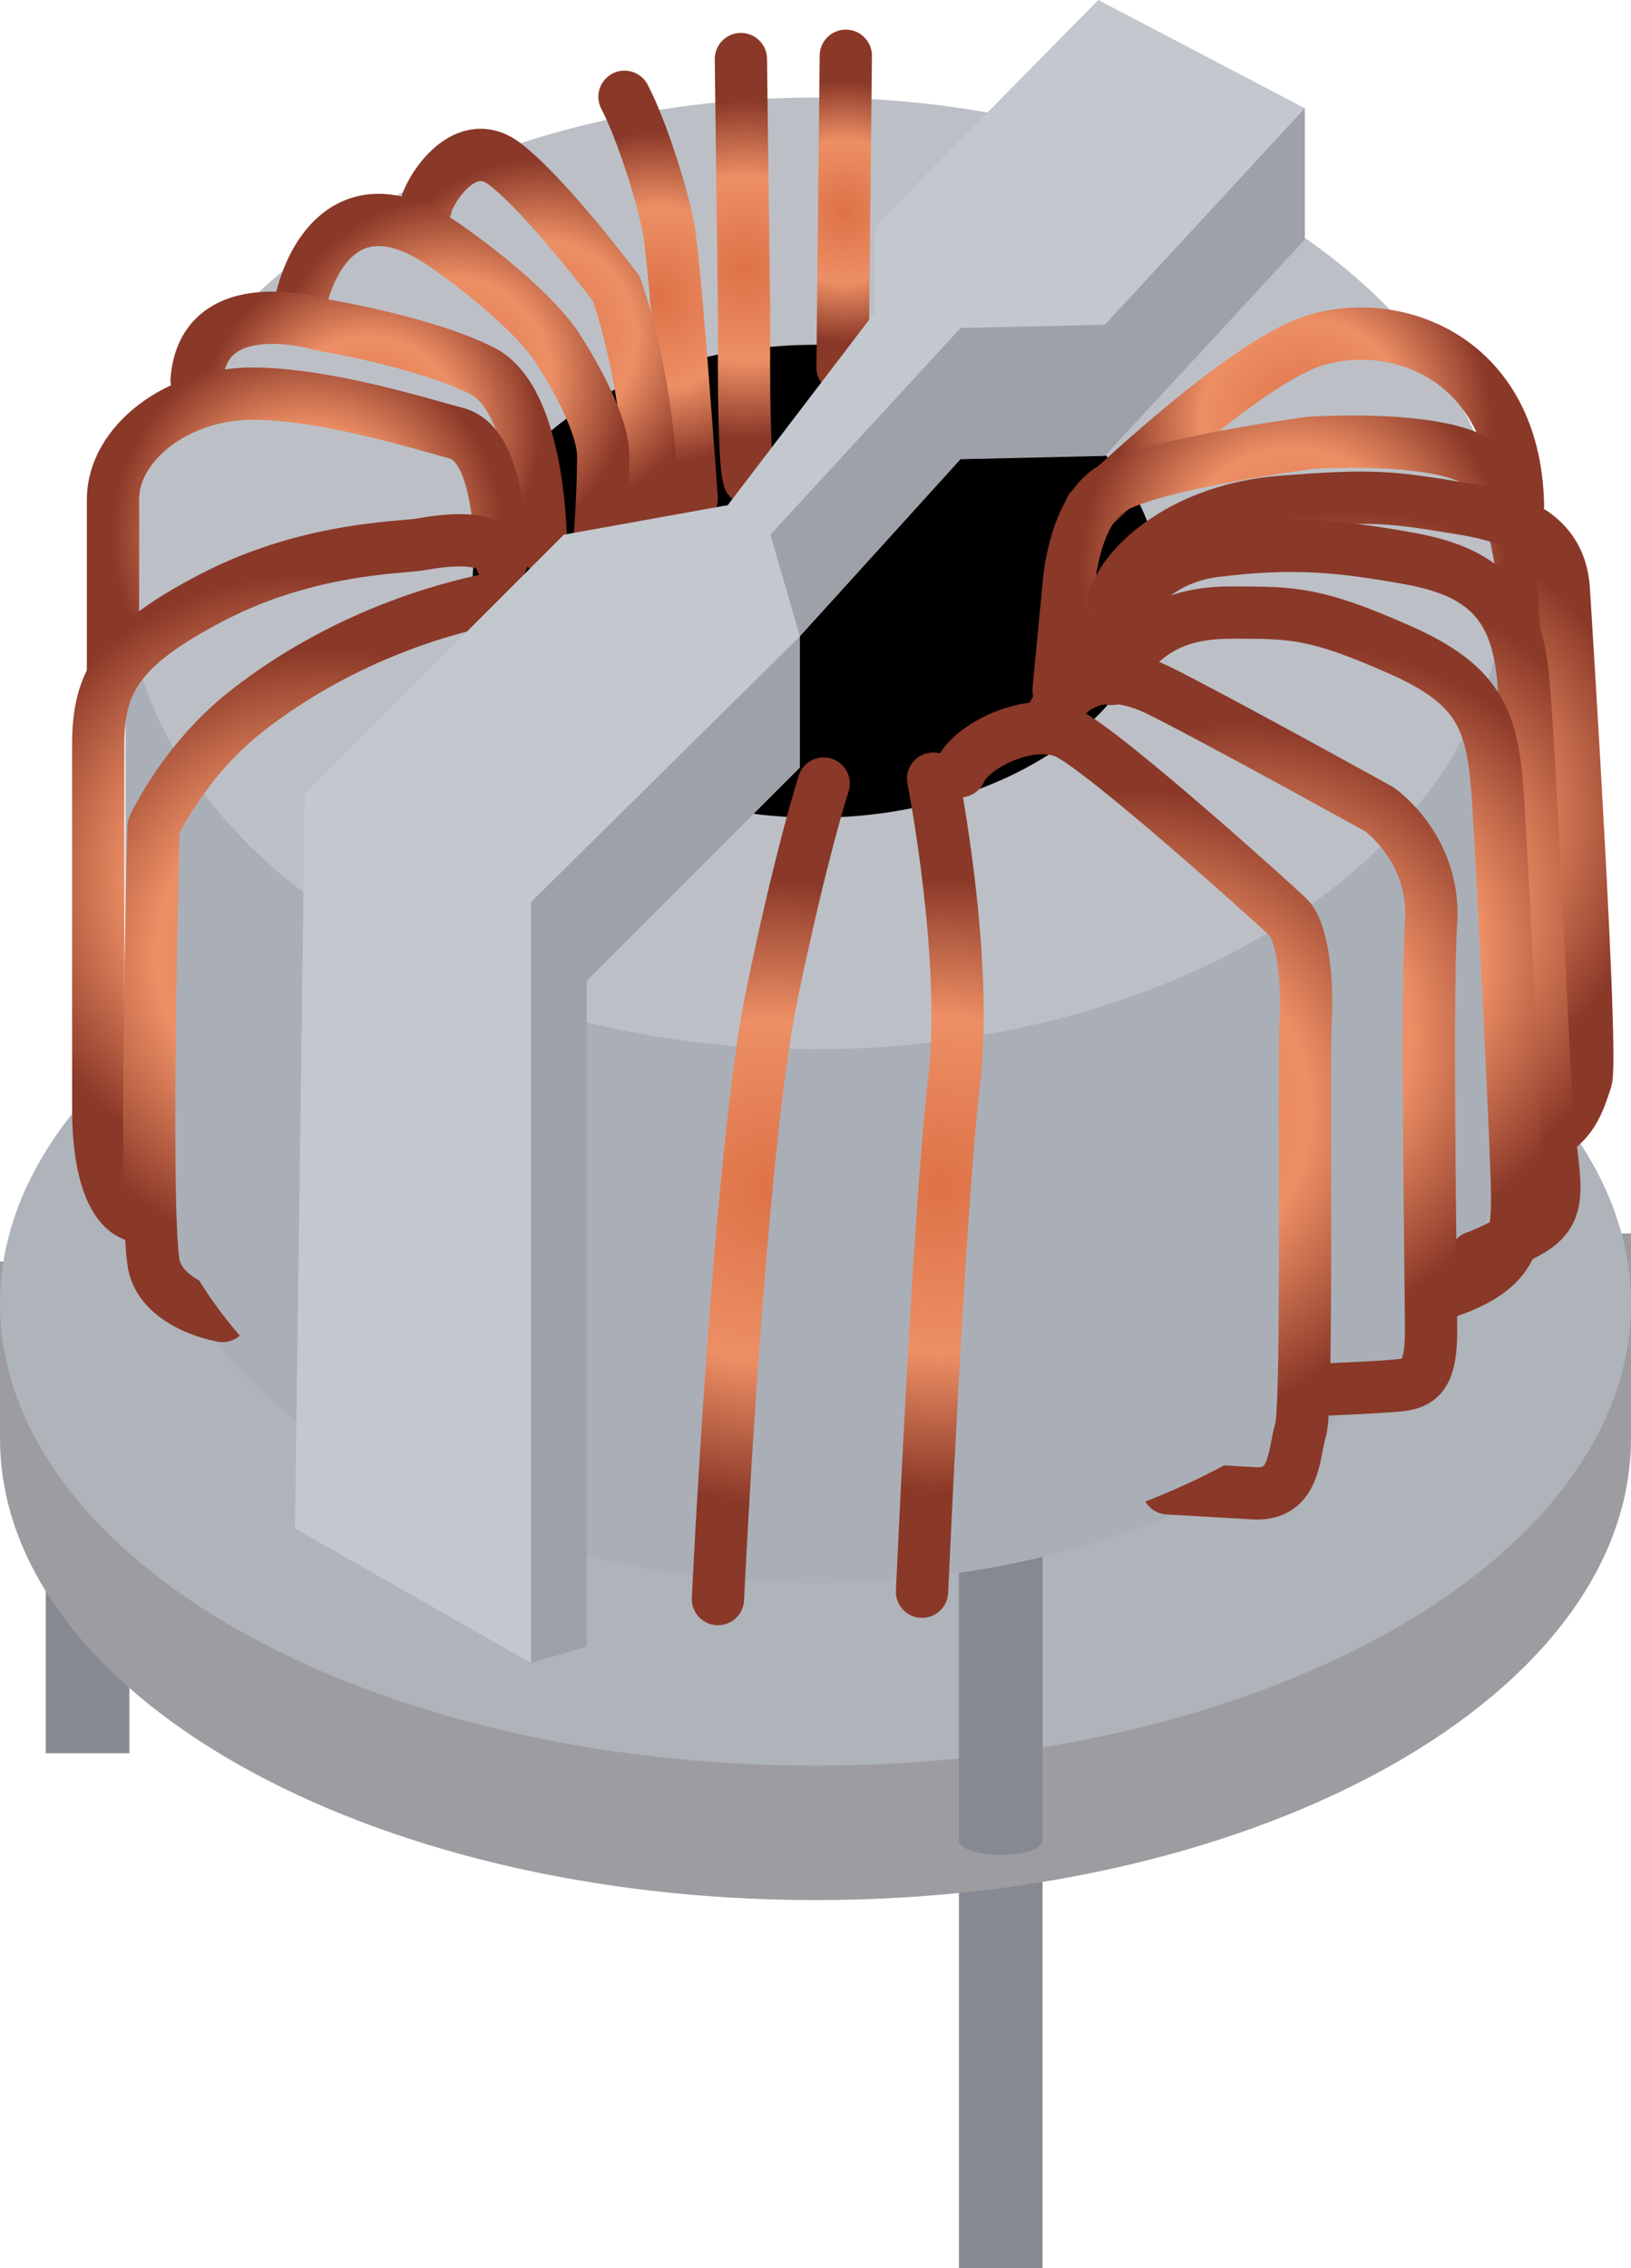
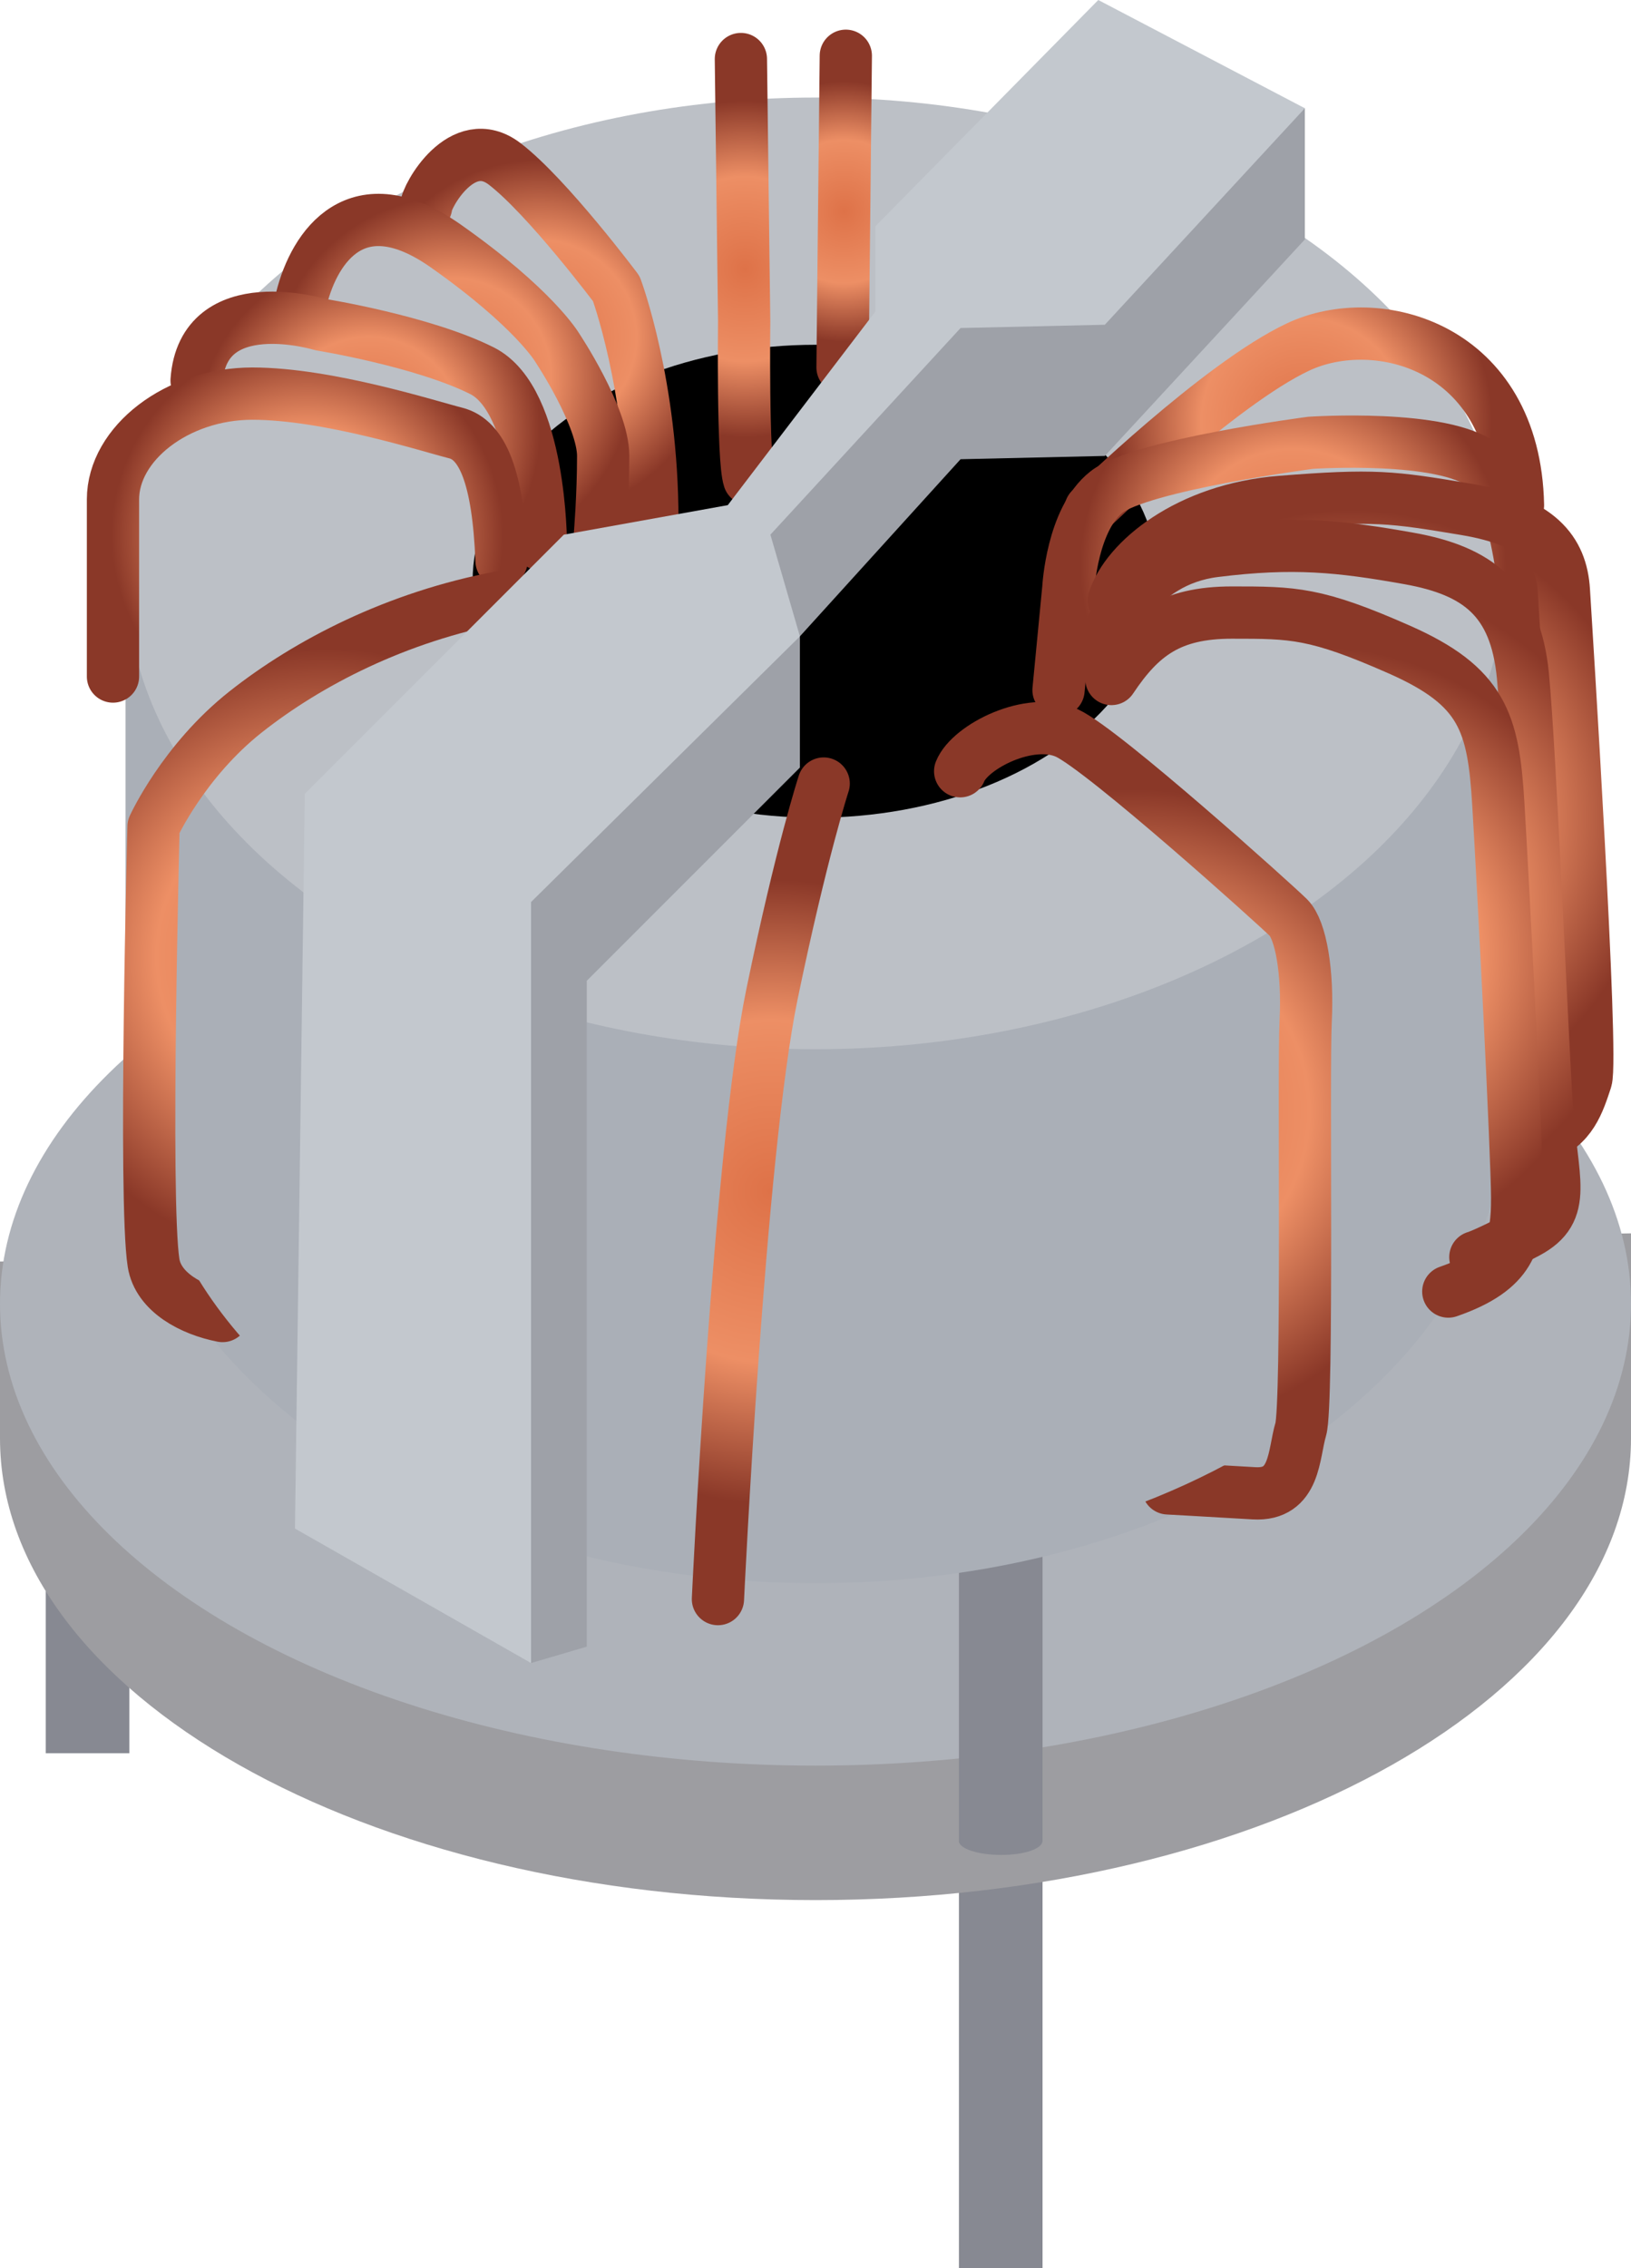
<svg xmlns="http://www.w3.org/2000/svg" xmlns:xlink="http://www.w3.org/1999/xlink" id="_レイヤー_1" data-name="レイヤー 1" viewBox="0 0 187.267 260.329">
  <defs>
    <style>
      .cls-1 {
        stroke: url(#_名称未設定グラデーション_10-17);
      }

      .cls-1, .cls-2, .cls-3, .cls-4, .cls-5, .cls-6, .cls-7, .cls-8, .cls-9, .cls-10, .cls-11, .cls-12, .cls-13, .cls-14, .cls-15, .cls-16, .cls-17, .cls-18, .cls-19 {
        fill: none;
      }

      .cls-1, .cls-2, .cls-3, .cls-4, .cls-5, .cls-6, .cls-7, .cls-8, .cls-10, .cls-11, .cls-12, .cls-13, .cls-14, .cls-15, .cls-16, .cls-17, .cls-18, .cls-19 {
        stroke-linecap: round;
        stroke-linejoin: round;
        stroke-width: 6px;
      }

      .cls-20 {
        fill: #aaafb7;
      }

      .cls-20, .cls-21, .cls-22, .cls-9, .cls-23, .cls-24, .cls-25, .cls-26, .cls-27 {
        stroke-width: 0px;
      }

      .cls-2 {
        stroke: url(#_名称未設定グラデーション_10-12);
      }

      .cls-3 {
        stroke: url(#_名称未設定グラデーション_10-16);
      }

      .cls-21 {
        fill: #9ea1a8;
      }

      .cls-4 {
        stroke: url(#_名称未設定グラデーション_10-7);
      }

      .cls-5 {
        stroke: url(#_名称未設定グラデーション_10-10);
      }

      .cls-6 {
        stroke: url(#_名称未設定グラデーション_10-9);
      }

      .cls-7 {
        stroke: url(#_名称未設定グラデーション_10-4);
      }

      .cls-8 {
        stroke: url(#_名称未設定グラデーション_10-18);
      }

      .cls-10 {
        stroke: url(#_名称未設定グラデーション_10-6);
      }

      .cls-23 {
        fill: #afb3ba;
      }

      .cls-11 {
        stroke: url(#_名称未設定グラデーション_10-2);
      }

      .cls-12 {
        stroke: url(#_名称未設定グラデーション_10-14);
      }

      .cls-13 {
        stroke: url(#_名称未設定グラデーション_10-3);
      }

      .cls-14 {
        stroke: url(#_名称未設定グラデーション_10);
      }

      .cls-15 {
        stroke: url(#_名称未設定グラデーション_10-15);
      }

      .cls-16 {
        stroke: url(#_名称未設定グラデーション_10-5);
      }

      .cls-24 {
        fill: #bcc0c6;
      }

      .cls-25 {
        fill: #9d9da1;
      }

      .cls-26 {
        fill: #c3c8ce;
      }

      .cls-17 {
        stroke: url(#_名称未設定グラデーション_10-11);
      }

      .cls-18 {
        stroke: url(#_名称未設定グラデーション_10-13);
      }

      .cls-19 {
        stroke: url(#_名称未設定グラデーション_10-8);
      }

      .cls-27 {
        fill: #878992;
      }
    </style>
    <radialGradient id="_名称未設定グラデーション_10" data-name="名称未設定グラデーション 10" cx="149.749" cy="48.367" fx="149.749" fy="48.367" r="21.559" gradientUnits="userSpaceOnUse">
      <stop offset="0" stop-color="#de7248" />
      <stop offset=".55" stop-color="#ed8f65" />
      <stop offset="1" stop-color="#8a3828" />
    </radialGradient>
    <radialGradient id="_名称未設定グラデーション_10-2" data-name="名称未設定グラデーション 10" cx="148.478" cy="64.944" fx="148.478" fy="64.944" r="24.436" xlink:href="#_名称未設定グラデーション_10" />
    <radialGradient id="_名称未設定グラデーション_10-3" data-name="名称未設定グラデーション 10" cx="155.069" cy="93.785" fx="155.069" fy="93.785" r="35.241" xlink:href="#_名称未設定グラデーション_10" />
    <radialGradient id="_名称未設定グラデーション_10-4" data-name="名称未設定グラデーション 10" cx="152.332" cy="103.464" fx="152.332" fy="103.464" r="37.208" xlink:href="#_名称未設定グラデーション_10" />
    <radialGradient id="_名称未設定グラデーション_10-5" data-name="名称未設定グラデーション 10" cx="150.902" cy="109.27" fx="150.902" fy="109.27" r="35.017" xlink:href="#_名称未設定グラデーション_10" />
    <radialGradient id="_名称未設定グラデーション_10-6" data-name="名称未設定グラデーション 10" cx="142.308" cy="118.659" fx="142.308" fy="118.659" r="35.718" xlink:href="#_名称未設定グラデーション_10" />
    <radialGradient id="_名称未設定グラデーション_10-7" data-name="名称未設定グラデーション 10" cx="88.502" cy="136.729" fx="88.502" fy="136.729" r="35.793" xlink:href="#_名称未設定グラデーション_10" />
    <radialGradient id="_名称未設定グラデーション_10-8" data-name="名称未設定グラデーション 10" cx="107.907" cy="136.023" fx="107.907" fy="136.023" r="35.294" xlink:href="#_名称未設定グラデーション_10" />
    <radialGradient id="_名称未設定グラデーション_10-9" data-name="名称未設定グラデーション 10" cx="130.105" cy="127.483" fx="130.105" fy="127.483" r="36.904" xlink:href="#_名称未設定グラデーション_10" />
    <radialGradient id="_名称未設定グラデーション_10-10" data-name="名称未設定グラデーション 10" cx="96.926" cy="24.282" fx="96.926" fy="24.282" r="14.937" xlink:href="#_名称未設定グラデーション_10" />
    <radialGradient id="_名称未設定グラデーション_10-11" data-name="名称未設定グラデーション 10" cx="85.537" cy="30.871" fx="85.537" fy="30.871" r="19.315" xlink:href="#_名称未設定グラデーション_10" />
    <radialGradient id="_名称未設定グラデーション_10-12" data-name="名称未設定グラデーション 10" cx="75.561" cy="34.165" fx="75.561" fy="34.165" r="19.054" xlink:href="#_名称未設定グラデーション_10" />
    <radialGradient id="_名称未設定グラデーション_10-13" data-name="名称未設定グラデーション 10" cx="61.914" cy="38.724" fx="61.914" fy="38.724" r="20.36" xlink:href="#_名称未設定グラデーション_10" />
    <radialGradient id="_名称未設定グラデーション_10-14" data-name="名称未設定グラデーション 10" cx="51.937" cy="43.304" fx="51.937" fy="43.304" r="20.692" xlink:href="#_名称未設定グラデーション_10" />
    <radialGradient id="_名称未設定グラデーション_10-15" data-name="名称未設定グラデーション 10" cx="42.337" cy="49.481" fx="42.337" fy="49.481" r="19.68" xlink:href="#_名称未設定グラデーション_10" />
    <radialGradient id="_名称未設定グラデーション_10-16" data-name="名称未設定グラデーション 10" cx="35.279" cy="61.412" fx="35.279" fy="61.412" r="22.476" xlink:href="#_名称未設定グラデーション_10" />
    <radialGradient id="_名称未設定グラデーション_10-17" data-name="名称未設定グラデーション 10" cx="34.432" cy="100.849" fx="34.432" fy="100.849" r="34.89" xlink:href="#_名称未設定グラデーション_10" />
    <radialGradient id="_名称未設定グラデーション_10-18" data-name="名称未設定グラデーション 10" cx="37.357" cy="109.779" fx="37.357" fy="109.779" r="35.345" xlink:href="#_名称未設定グラデーション_10" />
  </defs>
  <rect class="cls-27" x="5.255" y="155.482" width="9.6" height="45.741" />
  <rect class="cls-27" x="110.102" y="214.588" width="9.6" height="45.741" />
  <path class="cls-25" d="m187.267,141.553v23.516c0,29.275-41.921,53.007-93.634,53.007S0,194.344,0,165.069v-20.282l187.267-3.234Z" />
  <ellipse class="cls-23" cx="93.634" cy="149.634" rx="93.634" ry="53.007" />
  <path class="cls-27" d="m119.702,211.27c0,.897-2.043,1.624-4.738,1.624s-4.879-.727-4.879-1.624h.017v-36.212h9.6v36.212Z" />
  <path class="cls-20" d="m14.412,65.809v61.285c0,30.162,35.469,54.613,79.222,54.613s79.222-24.451,79.222-54.613V59.526l-158.443,6.283Z" />
  <ellipse class="cls-24" cx="93.634" cy="65.809" rx="79.222" ry="54.613" />
  <ellipse class="cls-22" cx="93.634" cy="66.71" rx="39.369" ry="27.14" />
  <path class="cls-9" d="m142.439,167.155c17.149-9.722,28.086-24.462,28.086-40.963" />
  <path class="cls-14" d="m125.208,58.447s14.823-14.4,23.859-18.635,24.847-.094,25.223,18.165" />
  <path class="cls-11" d="m121.537,79.2l1.129-11.718s.424-7.906,4.376-11.012c3.953-3.106,23.435-5.647,23.435-5.647,0,0,15.341-1.035,19.859,2.635,4.518,3.671,5.082,19.012,5.082,19.012" />
  <path class="cls-13" d="m127.89,68.894c1.412-4.518,8.471-10.447,19.2-11.294s12.706-.565,21.176.847,11.012,4.8,11.294,9.318,3.388,53.647,2.541,56.188-1.694,5.365-5.082,6.494" />
  <path class="cls-7" d="m126.196,75.388c.847-2.824,4.235-11.012,13.271-12.141s14.4-.565,22.306.847,12.235,4.706,13.082,13.459c.847,8.753,2.165,40.471,2.729,49.223s2.541,12.141-2.259,14.682c-4.8,2.541-5.929,2.824-5.929,2.824" />
  <path class="cls-16" d="m127.608,77.929c3.388-5.082,6.776-7.624,13.835-7.624s9.6,0,19.2,4.235c9.6,4.235,10.824,8.376,11.388,17.694s2.165,40.471,2.165,45.27-.565,8.188-7.906,10.729" />
-   <path class="cls-10" d="m120.267,83.294c1.976-4.8,6.212-7.341,12.988-3.953,6.776,3.388,25.129,13.553,25.129,13.553,0,0,6.494,4.518,5.929,12.988s0,42.071,0,46.87-1.129,5.929-3.388,6.212-10.165.565-10.165.565" />
  <path class="cls-4" d="m94.573,89.929s-2.541,7.765-5.929,24.141c-3.803,18.382-6.212,69.459-6.212,69.459" />
-   <path class="cls-19" d="m107.137,89.365s4.094,20.753,2.4,34.871c-1.694,14.118-3.671,58.447-3.671,58.447" />
  <path class="cls-6" d="m110.243,88.517c1.129-2.824,8.047-6.353,12.282-4.376s24,19.765,25.412,21.176,2.259,6.212,1.976,11.859c-.282,5.647.282,44.047-.565,46.87s-.565,7.624-5.365,7.341-9.882-.565-9.882-.565" />
  <path class="cls-20" d="m142.439,167.155c-4.032,2.286-8.408,4.294-13.065,5.983l-2.048-6.973,12.282-3.106,2.831,4.096Z" />
  <line class="cls-5" x1="96.737" y1="42.165" x2="97.114" y2="6.4" />
  <path class="cls-17" d="m85.067,6.776l.376,30.118s-.188,15.812.565,18.071" />
-   <path class="cls-2" d="m71.702,11.106c1.882,3.576,4.329,11.106,5.082,15.247s2.635,30.871,2.635,30.871" />
  <path class="cls-18" d="m48.926,23.718c0-1.129,4.141-8.659,9.035-4.894s12.8,14.306,12.8,14.306c0,0,4.141,11.106,4.141,26.541" />
  <path class="cls-12" d="m34.62,34.259c1.506-6.024,6.4-13.176,16.565-6.024,10.165,7.153,12.8,11.671,12.8,11.671,0,0,5.271,7.906,5.271,12.424s-.376,9.035-.376,9.035" />
  <path class="cls-15" d="m22.573,43.671c.753-10.541,14.306-6.4,14.306-6.4,0,0,11.671,1.882,18.447,5.271,6.776,3.388,6.776,19.953,6.776,19.953" />
  <path class="cls-3" d="m12.973,77.647v-20.329c0-6.4,7.341-12.141,16-12.141s20.329,3.765,23.341,4.518,4.894,4.894,5.271,14.682" />
-   <path class="cls-1" d="m57.584,64.376c-.753-3.388-7.153-2.259-9.412-1.882s-12.8.376-23.718,6.024c-10.918,5.647-13.176,9.788-13.176,16.941v41.788c0,7.529,1.882,12.8,5.647,12.424" />
  <path class="cls-8" d="m25.556,151.041c-3.548-.688-7.392-2.724-7.925-6.1-1.129-7.153,0-50.07,0-50.07,0,0,3.435-7.529,10.588-13.176s17.318-10.918,29.365-13.176" />
  <path class="cls-20" d="m22.352,146.106c2.486,4.225,5.74,8.18,9.643,11.781v-12.099l-9.643.318Z" />
  <polygon class="cls-21" points="51.184 178.07 52.314 95.623 127.231 10.541 149.82 12.424 149.82 27.482 126.855 52.329 110.29 52.706 91.843 73.035 91.843 88.094 67.373 112.564 67.373 188.988 60.973 190.87 51.184 178.07" />
  <polygon class="cls-26" points="33.867 175.435 60.973 190.87 60.973 103.529 91.843 73.035 88.455 61.365 110.29 37.647 126.855 37.271 149.82 12.424 126.102 0 100.502 25.976 100.502 35.765 83.561 57.976 64.737 61.365 34.996 91.106 33.867 175.435" />
</svg>